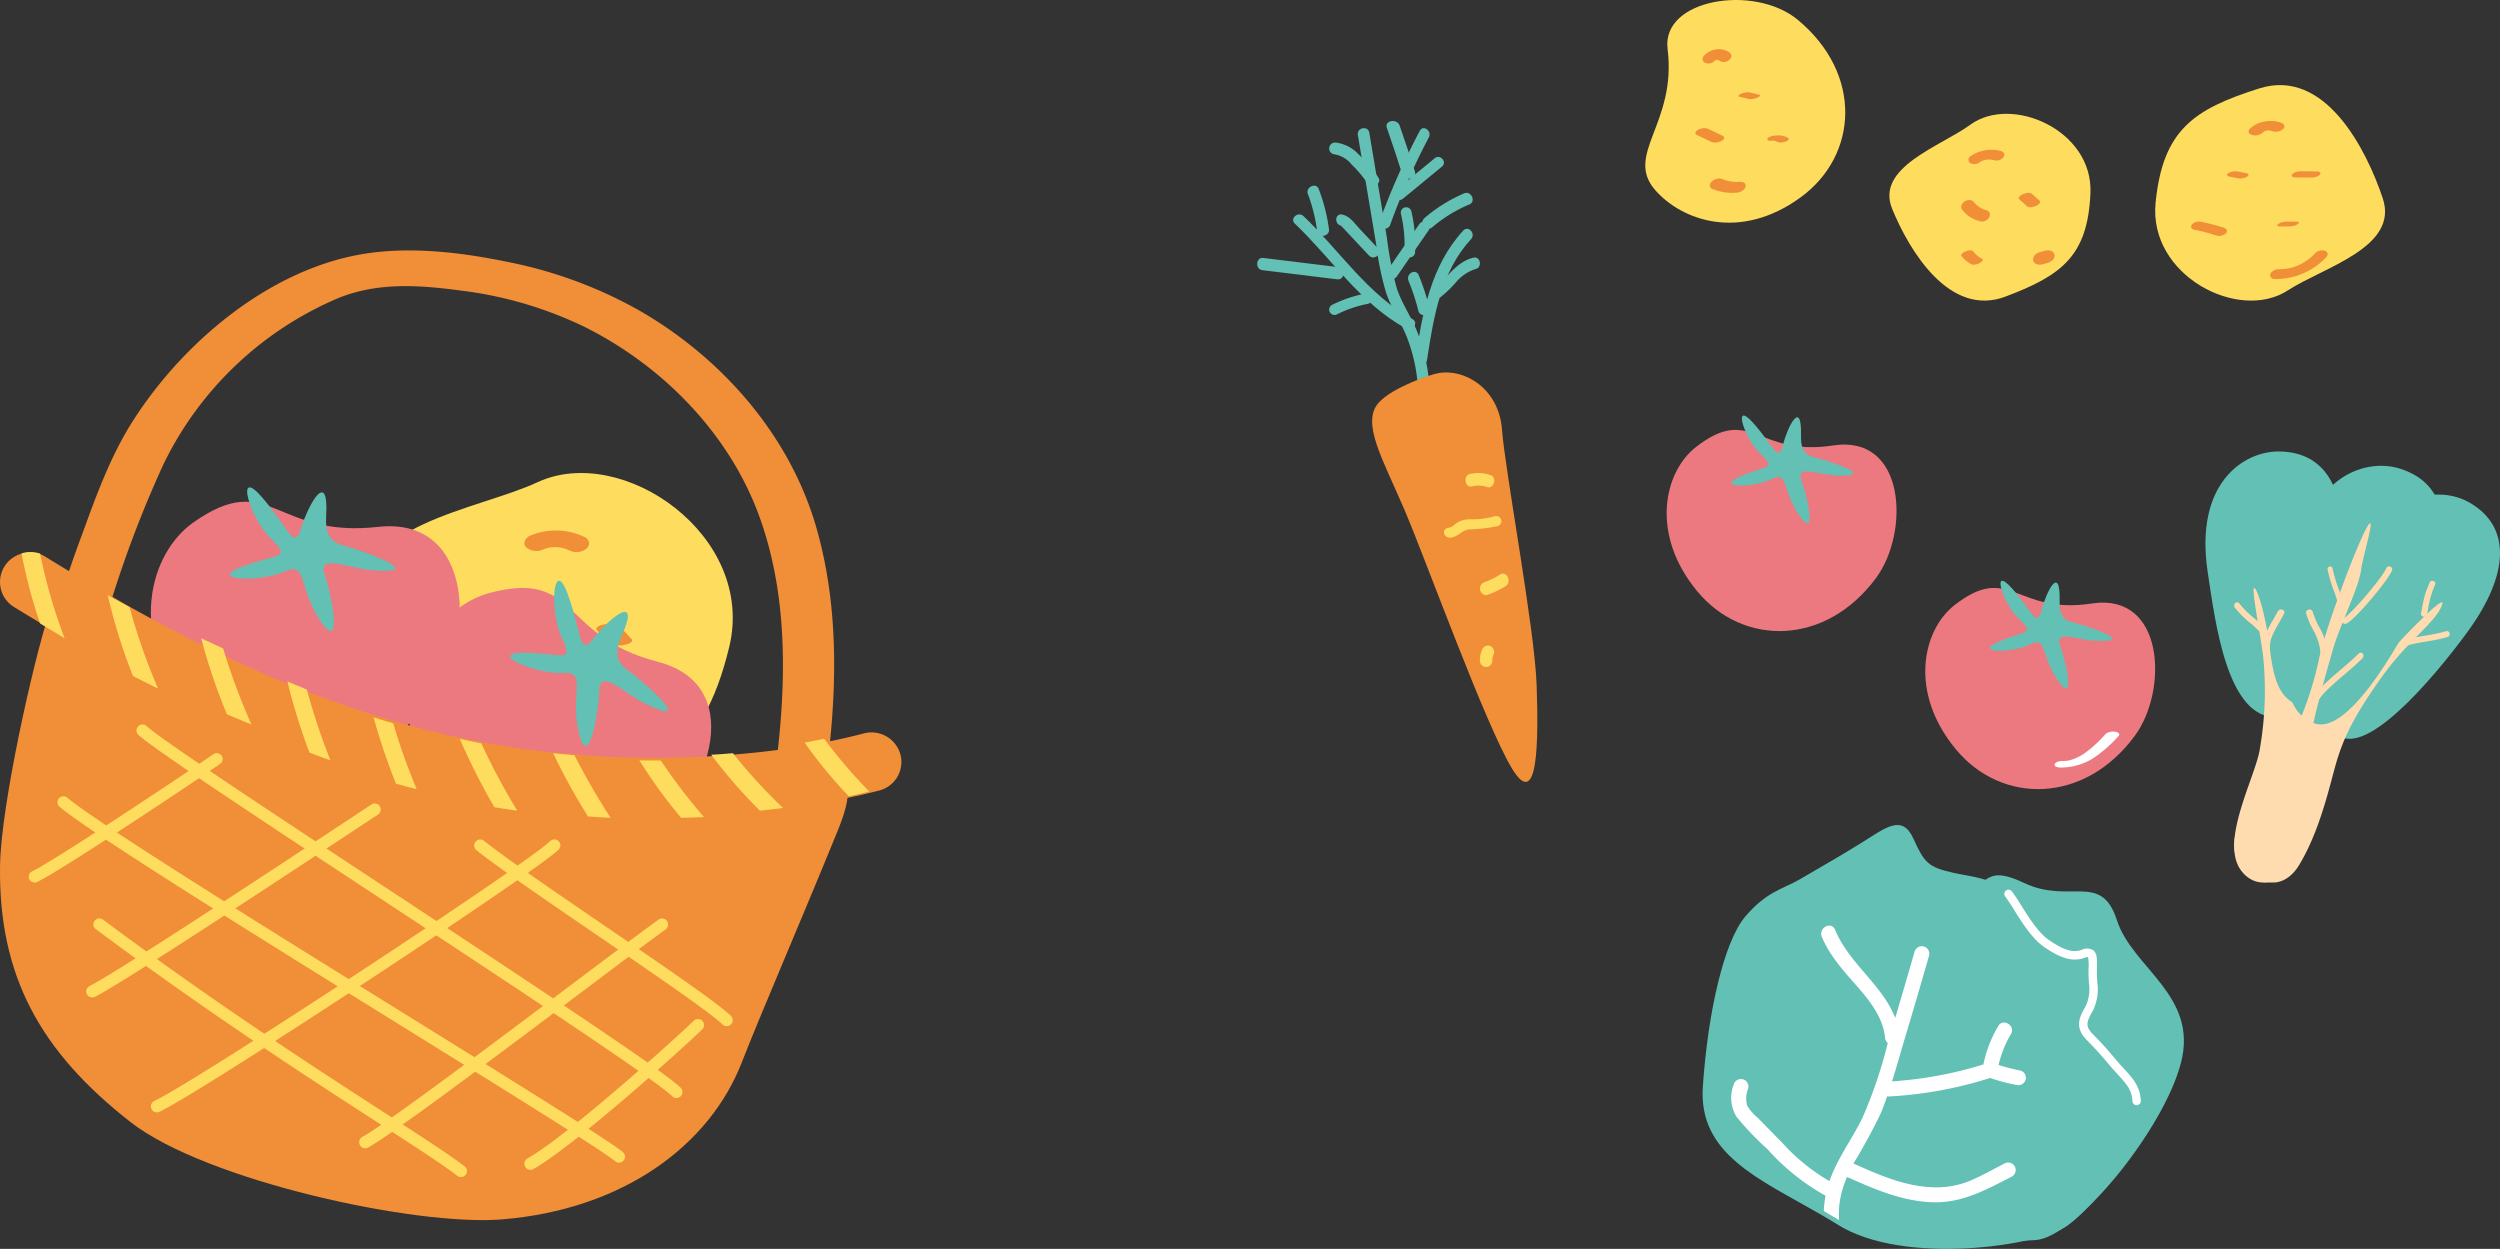
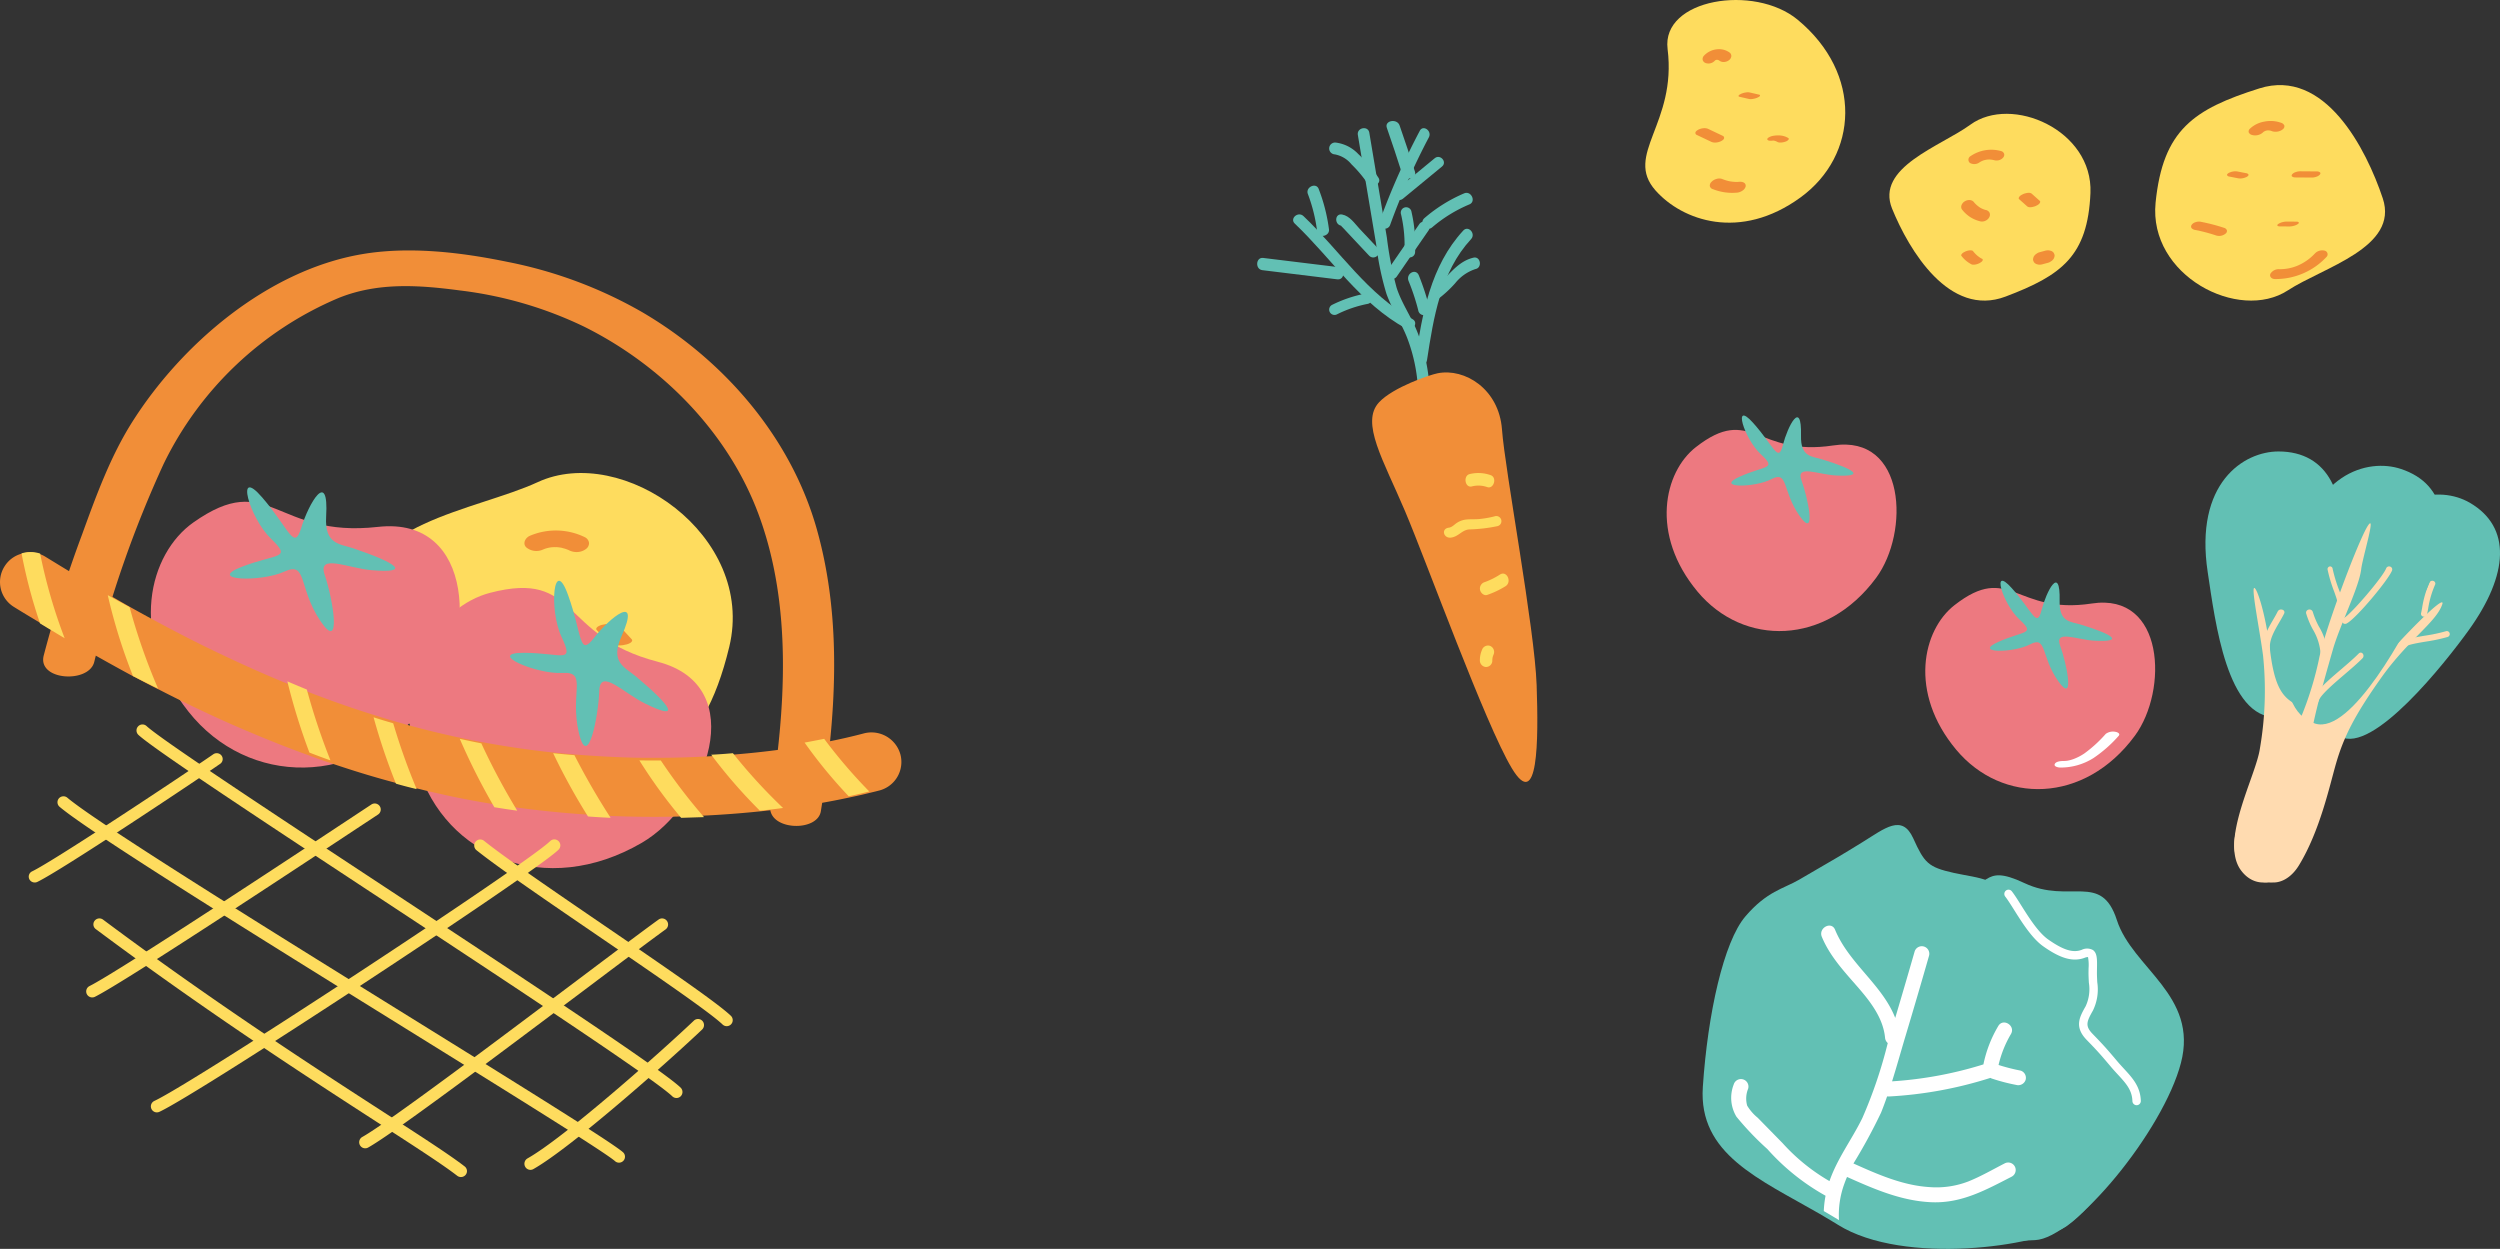
<svg xmlns="http://www.w3.org/2000/svg" width="348" height="173.844" viewBox="0 0 348 173.844">
  <rect x="0" y="0" width="348" height="173.844" fill="#333333" stroke="none" />
  <defs>
    <clipPath id="clip-path">
      <path id="Clip_2" data-name="Clip 2" d="M0,0H110.106V80.1H0Z" transform="translate(0.008 0.018)" fill="none" />
    </clipPath>
    <clipPath id="clip-path-2">
      <path id="Clip_27" data-name="Clip 27" d="M0,0H125.478V36.8H0Z" transform="translate(0 0.059)" fill="none" />
    </clipPath>
    <clipPath id="clip-path-3">
      <path id="Clip_2-2" data-name="Clip 2" d="M0,0H27.838V31H0Z" transform="translate(0.021 0.156)" fill="none" />
    </clipPath>
    <clipPath id="clip-path-4">
      <path id="Clip_67" data-name="Clip 67" d="M0,0H12V2.993H0Z" transform="translate(0 0.054)" fill="none" />
    </clipPath>
  </defs>
  <g id="グループ_3" data-name="グループ 3" transform="translate(-319 -3257.156)">
    <g id="Page_1" data-name="Page 1" transform="translate(319 3292)">
      <g id="Group_3" data-name="Group 3" transform="translate(6)">
        <path id="Clip_2-3" data-name="Clip 2" d="M0,0H110.106V80.1H0Z" transform="translate(0.008 0.018)" fill="none" />
        <g id="Group_3-2" data-name="Group 3" clip-path="url(#clip-path)">
          <path id="Fill_1" data-name="Fill 1" d="M7.109,57.287A155.134,155.134,0,0,1,16.777,29.7,47.7,47.7,0,0,1,41.133,6.613c5.478-2.207,11.2-1.8,16.941-1.037a54.882,54.882,0,0,1,17.178,5.009c10.866,5.387,20.1,14.747,24.336,26.161,4.746,12.8,3.731,27.194,1.636,40.421-.567,3.573,6.554,3.913,7.033.884,2.059-12.992,3.049-26.422-.563-39.238-3.6-12.778-12.88-23.506-24.27-30.2A61.369,61.369,0,0,0,64.619,1.589C58.1.245,50.885-.612,44.284.536,31.244,2.8,19.309,12.969,12.411,23.859,9.36,28.674,7.362,34.18,5.428,39.508A174.157,174.157,0,0,0,.074,56.4c-.872,3.481,6.278,3.9,7.035.884" transform="translate(0.008 0.018)" fill="#f18e38" />
        </g>
      </g>
      <path id="Fill_4" data-name="Fill 4" d="M23.842,1.274C15.359,5.2-2.01,7.188.191,18.322s8.99,29.961,24.066,27.45S46.776,39.733,50.513,24.2,35.6-4.173,23.842,1.274" transform="translate(51 31)" fill="#fedc5e" />
      <path id="Fill_6" data-name="Fill 6" d="M2.616,2.64c.107-.045.226-.079.328-.132-.26.089-.309.107-.147.053.055-.018.113-.034.171-.051a6.07,6.07,0,0,1,.6-.146l.175-.03c-.3.042-.365.053-.185.028.119-.012.237-.024.356-.034.207-.014.416,0,.623-.014-.556.032-.162-.006-.009.006.087.008.177.018.267.028.117.014.235.032.352.053.058.01.117.022.175.034.166.034.115.024-.154-.036.19.073.4.109.595.178.111.038.222.081.33.125.055.022.109.045.162.069q-.333-.152-.115-.049A2.363,2.363,0,0,0,7.366,3a2.136,2.136,0,0,0,1.181-.409,1.016,1.016,0,0,0,.448-.848,1.032,1.032,0,0,0-.55-.793A9.224,9.224,0,0,0,.773.732C.134,1-.305,1.809.262,2.355a2.219,2.219,0,0,0,2.354.285" transform="translate(73 39)" fill="#f18e38" />
      <path id="Fill_8" data-name="Fill 8" d="M.069.858l1.649,1.79a1.414,1.414,0,0,0,.792.313A3.044,3.044,0,0,0,3.138,3,3.284,3.284,0,0,0,3.8,2.947c.132-.027.265-.056.4-.084a1.877,1.877,0,0,0,.588-.249c.141-.115.309-.29.143-.472L3.283.352A1.414,1.414,0,0,0,2.491.039,3.052,3.052,0,0,0,1.863,0,3.316,3.316,0,0,0,1.2.053L.8.135A1.976,1.976,0,0,0,.21.387C.069.5-.1.677.069.858" transform="translate(83 52)" fill="#f18e38" />
      <path id="Fill_10" data-name="Fill 10" d="M.092,1.563A8,8,0,0,0,1.8,3.443,9.7,9.7,0,0,0,4.375,4.886a2.593,2.593,0,0,0,1.384.04,1.881,1.881,0,0,0,1.033-.59.831.831,0,0,0,.123-.9,1.525,1.525,0,0,0-.863-.643C5.933,2.747,5.817,2.7,5.7,2.65c.123.055.248.107.373.16a7.474,7.474,0,0,1-1.462-.847l.3.217A7.146,7.146,0,0,1,3.472.742l.2.265C3.61.925,3.552.843,3.494.759A1.536,1.536,0,0,0,2.631.114,2.628,2.628,0,0,0,1.25.074,1.842,1.842,0,0,0,.215.664a.816.816,0,0,0-.123.9" transform="translate(69 51)" fill="#f18e38" />
-       <path id="Fill_12" data-name="Fill 12" d="M.075.982A8.894,8.894,0,0,0,2.625,3.756a1.516,1.516,0,0,0,.479.16A2.633,2.633,0,0,0,3.729,4a4.269,4.269,0,0,0,1.4-.16c.121-.043.242-.085.365-.13a1.04,1.04,0,0,0,.452-.328L6,3.2a.43.43,0,0,0-.267-.325Q5.613,2.788,5.5,2.7l.192.15A8.475,8.475,0,0,1,3.569.4a.757.757,0,0,0-.338-.21,1.646,1.646,0,0,0-.523-.14A4.347,4.347,0,0,0,1.3.069l-.431.1A2.075,2.075,0,0,0,.231.452L.057.624A.276.276,0,0,0,.075.982" transform="translate(66 64)" fill="#fedc5e" />
      <path id="Fill_14" data-name="Fill 14" d="M1.927,2.994l1.3-.068a1.728,1.728,0,0,0,.7-.173,1.536,1.536,0,0,0,.579-.342,1.1,1.1,0,0,0,.359-.5A.943.943,0,0,0,5,1.341c-.03-.129-.058-.255-.088-.384A1.4,1.4,0,0,0,4.4.345l-.387-.2A2.182,2.182,0,0,0,3.073.006l-1.3.068a1.728,1.728,0,0,0-.7.173A1.544,1.544,0,0,0,.489.589a1.111,1.111,0,0,0-.357.5A.943.943,0,0,0,0,1.659c.028.126.058.255.086.384A1.431,1.431,0,0,0,.6,2.655l.387.2a2.182,2.182,0,0,0,.942.137" transform="translate(84 67)" fill="#fedc5e" />
      <path id="Fill_16" data-name="Fill 16" d="M31.6,3.5C17.217,5.117,16.578-4.638,5.911,2.886-.2,7.194-3.29,18.471,5.258,29.244c8.2,10.33,23.607,10.787,33.477-1.327C45.285,19.878,45.3,1.957,31.6,3.5" transform="translate(21 35)" fill="#ed7980" />
      <path id="Fill_18" data-name="Fill 18" d="M13.4,4.055c-.237,3.937,1.938,3.8,3.819,4.44,6.1,2.066,8.055,3.5,2.533,3.033-3.4-.288-7.609-2.381-6.544.688s2.49,11-.617,6.365S10.8,10.233,7.574,11.725s-10.929,1.257-5.932-.665S8.7,10.026,5.7,7.121.677-3.036,4.5,1.4s4.431,7.529,5.44,4.209S13.8-2.708,13.4,4.055" transform="translate(32 33)" fill="#62c0b4" />
      <path id="Fill_20" data-name="Fill 20" d="M34.549,10.268C20.781,6.722,23.69-2.568,11.212.677,4.065,2.537-2.808,11.935,1.169,24.949,4.983,37.431,18.954,43.268,32.344,35.472c8.889-5.172,15.317-21.828,2.2-25.2" transform="translate(57 47)" fill="#ed7980" />
      <path id="Fill_22" data-name="Fill 22" d="M15.509,7.742c-1.626,3.62.467,4.289,2.013,5.579,5,4.182,6.334,6.248,1.3,3.783-3.1-1.517-6.312-5.03-6.406-1.752s-1.579,11.267-2.85,5.767,1.291-8.515-2.277-8.29S-3.449,10,1.941,10.027,8.96,11.641,7.166,7.805s-1.1-11.4.908-5.821,1.485,8.709,3.619,5.955,6.609-6.415,3.816-.2" transform="translate(71 46)" fill="#62c0b4" />
-       <path id="Fill_24" data-name="Fill 24" d="M6.868.379C8.063-3.3,46.6,20.936,55.6,22.016s36.878,6.014,46.4,4.56,19.754-8.419,14.648,4.12-10.92,25.981-13.394,32.354C98.765,74.585,86.763,83.537,69.82,84.9c-11.93.963-41.2-5.386-51.657-13.556C5.652,61.573-.25,50.992.008,35.576.146,27.287,4.565,7.454,6.868.379" transform="translate(0 50)" fill="#f18e38" />
      <g id="Group_28" data-name="Group 28" transform="translate(0 42)">
        <path id="Clip_27-2" data-name="Clip 27" d="M0,0H125.478V36.8H0Z" transform="translate(0 0.059)" fill="none" />
        <g id="Group_28-2" data-name="Group 28" clip-path="url(#clip-path-2)">
          <path id="Fill_26" data-name="Fill 26" d="M122.383,33.138q-.648.17-1.343.331c-.916.233-1.876.442-2.853.647-2.849.616-5.985,1.153-9.349,1.562-1.017.144-2.079.267-3.136.371-2.693.276-5.524.489-8.458.618-1.008.029-2.052.069-3.078.1-3.125.071-6.363.036-9.664-.113-1.008-.053-2.034-.111-3.071-.187q-4.627-.31-9.371-.944c-1.06-.131-2.131-.3-3.2-.464-1.811-.284-3.629-.62-5.454-.989-.7-.142-1.4-.3-2.1-.46-.943-.207-1.87-.411-2.788-.649-1.006-.238-2.007-.491-3-.776-3.258-.847-6.419-1.824-9.484-2.864-1.064-.351-2.108-.731-3.134-1.107-2.957-1.069-5.78-2.2-8.528-3.373l-.016,0c-1.107-.476-2.214-.953-3.287-1.438-3.152-1.429-6.165-2.88-8.986-4.342l-.018,0c-1.139-.569-2.273-1.167-3.359-1.74l-.016,0c-3.607-1.942-6.89-3.816-9.828-5.536C7.687,11.06,6.553,10.393,5.5,9.744,4.229,8.982,3.05,8.273,1.967,7.6A4.073,4.073,0,0,1,.629,1.942,4.035,4.035,0,0,1,2.964.182,4.2,4.2,0,0,1,5.509.213a3.673,3.673,0,0,1,.85.407c2.5,1.531,5.5,3.364,8.93,5.353.94.542,1.926,1.113,2.945,1.689,2.878,1.607,6.025,3.3,9.382,4.976.954.478,1.928.944,2.932,1.433l.016,0c2.875,1.373,5.888,2.74,9.052,4.036.954.4,1.928.778,2.9,1.16,3.146,1.224,6.388,2.387,9.758,3.422.938.309,1.883.584,2.844.862,2.612.767,5.276,1.44,7.99,2.042.308.062.6.138.911.184,1.008.22,2.021.427,3.017.611C70.3,27,73.513,27.469,76.7,27.816c.965.1,1.933.191,2.884.267,3.038.262,6.032.418,8.939.487l.018,0c.981.013,1.933.022,2.884.013,2.651,0,5.218-.082,7.7-.233,1-.051,1.962-.122,2.932-.211,3.562-.284,6.91-.7,9.99-1.213.936-.162,1.838-.333,2.722-.5,1.964-.373,3.787-.793,5.477-1.24a4.182,4.182,0,0,1,5.087,2.913,4.1,4.1,0,0,1-2.952,5.04" transform="translate(0 0.059)" fill="#f18e38" />
        </g>
      </g>
      <path id="Fill_29" data-name="Fill 29" d="M7,13c-1.178-.563-2.346-1.16-3.467-1.73l-.019,0A76.814,76.814,0,0,1,0,0C.971.541,1.99,1.107,3.042,1.679A84.8,84.8,0,0,0,7,13" transform="translate(15 48)" fill="#fedc5e" />
-       <path id="Fill_31" data-name="Fill 31" d="M7,12c-1.149-.468-2.3-.938-3.412-1.415A81.9,81.9,0,0,1,0,0C.99.47,2,.929,3.043,1.411l.016,0A89.819,89.819,0,0,0,7,12" transform="translate(28 54)" fill="#fedc5e" />
      <path id="Fill_33" data-name="Fill 33" d="M9,7.9c-1.043.03-2.125.067-3.186.1A70.133,70.133,0,0,1,0,0C1.017.015,2,.022,2.986.015A78.776,78.776,0,0,0,9,7.9" transform="translate(89 71)" fill="#fedc5e" />
      <path id="Fill_35" data-name="Fill 35" d="M8,9c-1.034-.054-2.087-.111-3.151-.19A87.649,87.649,0,0,1,0,0C.99.1,1.98.195,2.959.272A99.083,99.083,0,0,0,8,9" transform="translate(77 70)" fill="#fedc5e" />
      <path id="Fill_37" data-name="Fill 37" d="M8,10c-1.055-.135-2.122-.306-3.186-.477A90.638,90.638,0,0,1,0,0C1,.228,2.01.438,3,.63A93.465,93.465,0,0,0,8,10" transform="translate(64 68)" fill="#fedc5e" />
      <path id="Fill_39" data-name="Fill 39" d="M6,10c-.964-.232-1.926-.479-2.882-.756A86.021,86.021,0,0,1,0,0C.9.3,1.81.567,2.735.84A88.818,88.818,0,0,0,6,10" transform="translate(52 65)" fill="#fedc5e" />
      <path id="Fill_41" data-name="Fill 41" d="M6,11c-1-.345-1.97-.715-2.929-1.086A86.545,86.545,0,0,1,0,0C.891.388,1.8.763,2.712,1.139A92.083,92.083,0,0,0,6,11" transform="translate(40 60)" fill="#fedc5e" />
      <path id="Fill_43" data-name="Fill 43" d="M6,12c-1.2-.723-2.354-1.4-3.424-2.066A71.248,71.248,0,0,1,0,.186,4.275,4.275,0,0,1,2.587.216,73.109,73.109,0,0,0,6,12" transform="translate(3 42)" fill="#fedc5e" />
      <path id="Fill_45" data-name="Fill 45" d="M9,7.327c-.917.243-1.879.46-2.857.673A66.838,66.838,0,0,1,0,.525C.935.356,1.838.178,2.724,0A72.41,72.41,0,0,0,9,7.327" transform="translate(112 68)" fill="#fedc5e" />
      <path id="Fill_47" data-name="Fill 47" d="M10,7.625c-1.047.148-2.139.27-3.23.375A71.091,71.091,0,0,1,0,.214C1.026.164,2.023.09,3.021,0A75.084,75.084,0,0,0,10,7.625" transform="translate(99 70)" fill="#fedc5e" />
      <path id="Fill_49" data-name="Fill 49" d="M.666,17.983a.829.829,0,0,1-.583-.443.808.808,0,0,1,.385-1.089C3.5,15,21.676,2.929,25.688.151a.838.838,0,0,1,1.158.194.805.805,0,0,1-.2,1.138C23.217,3.857,4.5,16.343,1.2,17.917a.842.842,0,0,1-.531.066" transform="translate(4 70)" fill="#fedc5e" />
      <path id="Fill_51" data-name="Fill 51" d="M.671,26.983a.836.836,0,0,1-.209-1.568c4.05-2.032,28.624-18.265,36.7-23.6L39.7.139a.838.838,0,1,1,.923,1.4L38.087,3.21c-8.95,5.913-32.73,21.626-36.871,23.7a.835.835,0,0,1-.544.072" transform="translate(12 77)" fill="#fedc5e" />
      <path id="Fill_53" data-name="Fill 53" d="M.668,37.983a.837.837,0,0,1-.185-1.577c5.556-2.578,51.9-33,55.094-36.163a.835.835,0,1,1,1.176,1.186c-3.232,3.2-49.969,33.9-55.566,36.493a.832.832,0,0,1-.519.061" transform="translate(21 82)" fill="#fedc5e" />
      <path id="Fill_55" data-name="Fill 55" d="M.669,31.983a.835.835,0,0,1-.564-.417.844.844,0,0,1,.326-1.145c3.517-1.96,18.794-13.447,29.951-21.836,4.99-3.752,9.3-6.991,11.293-8.428a.832.832,0,0,1,1.168.2.845.845,0,0,1-.195,1.175c-1.978,1.425-6.283,4.66-11.264,8.407C20.189,18.351,4.858,29.879,1.244,31.894a.83.83,0,0,1-.575.089" transform="translate(50 93)" fill="#fedc5e" />
      <path id="Fill_57" data-name="Fill 57" d="M.669,20.983a.836.836,0,0,1-.564-.421.857.857,0,0,1,.326-1.157C5.558,16.52,19.076,4.517,23.589.229a.833.833,0,0,1,1.186.039.862.862,0,0,1-.041,1.2C20.179,5.8,6.5,17.936,1.242,20.893a.815.815,0,0,1-.573.09" transform="translate(73 107)" fill="#fedc5e" />
      <path id="Fill_59" data-name="Fill 59" d="M75,51.983a.831.831,0,0,1-.411-.215C72.06,49.33,52.181,36.237,34.644,24.683,18.106,13.792,2.486,3.5.271,1.456A.84.84,0,0,1,.221.271.831.831,0,0,1,1.4.221C3.515,2.175,19.8,12.906,35.557,23.28,54.017,35.439,73.1,48.013,75.744,50.556a.843.843,0,0,1,.025,1.186.833.833,0,0,1-.772.24" transform="translate(19 66)" fill="#fedc5e" />
      <path id="Fill_61" data-name="Fill 61" d="M78,50.983a.828.828,0,0,1-.386-.193C76.172,49.517,62.681,41.146,48.4,32.284,27.865,19.543,4.593,5.1.294,1.462A.828.828,0,0,1,.2.29.842.842,0,0,1,1.378.2c4.207,3.56,28.436,18.6,47.907,30.676,15.584,9.67,27.892,17.309,29.437,18.674A.831.831,0,0,1,78,50.983" transform="translate(8 76)" fill="#fedc5e" />
      <path id="Fill_63" data-name="Fill 63" d="M50.992,35.983a.864.864,0,0,1-.349-.159c-1.976-1.534-5.788-4-11.064-7.41C30.175,22.335,15.97,13.15.332,1.487A.817.817,0,0,1,.171.329.843.843,0,0,1,1.345.168C16.935,11.8,31.114,20.965,40.5,27.031c5.312,3.434,9.149,5.916,11.182,7.493a.819.819,0,0,1,.143,1.16.848.848,0,0,1-.829.3" transform="translate(13 93)" fill="#fedc5e" />
      <path id="Fill_65" data-name="Fill 65" d="M34.992,25.983a.84.84,0,0,1-.412-.218c-1.785-1.718-9.7-7.127-17.358-12.358C10.351,8.712,3.245,3.857.312,1.493A.839.839,0,0,1,1.365.187c2.881,2.323,9.958,7.158,16.8,11.835,8.067,5.513,15.687,10.719,17.574,12.535a.839.839,0,0,1-.75,1.426" transform="translate(66 82)" fill="#fedc5e" />
    </g>
    <g id="Page_1-2" data-name="Page 1" transform="translate(494 3257)">
      <g id="Group_3-3" data-name="Group 3" transform="translate(54)">
        <path id="Clip_2-4" data-name="Clip 2" d="M0,0H27.838V31H0Z" transform="translate(0.021 0.156)" fill="none" />
        <g id="Group_3-4" data-name="Group 3" clip-path="url(#clip-path-3)">
          <path id="Fill_1-2" data-name="Fill 1" d="M3.108,6.826C4.414,17.236-3,21.516,1.43,26.515c3.718,4.191,11.761,7.086,20.17.977,8.063-5.858,8.7-17.231-.388-24.747C15.179-2.242,2.231-.169,3.108,6.826" transform="translate(0.021 0.156)" fill="#fedc5e" />
        </g>
      </g>
      <path id="Fill_4-2" data-name="Fill 4" d="M1.72,1.582l.06-.064c-.053.053-.106.107-.161.159a1.612,1.612,0,0,1,.247-.2l-.2.129a1.707,1.707,0,0,1,.309-.153l-.24.09a1.854,1.854,0,0,1,.306-.081l-.252.04a1.753,1.753,0,0,1,.343-.02l-.238-.012a1.7,1.7,0,0,1,.368.058l-.215-.059a1.579,1.579,0,0,1,.342.143l-.18-.1a1.184,1.184,0,0,1,.144.1,1,1,0,0,0,.635.174,1.23,1.23,0,0,0,.7-.261A.8.8,0,0,0,4,.992.589.589,0,0,0,3.771.478,2.519,2.519,0,0,0,2.023.015,2.855,2.855,0,0,0,.162.941a.67.67,0,0,0-.147.566.657.657,0,0,0,.4.422,1.205,1.205,0,0,0,1.31-.347" transform="translate(62 7)" fill="#f18e38" />
      <path id="Fill_6-2" data-name="Fill 6" d="M.149.629,1.47.937A1.466,1.466,0,0,0,2,.927,2.481,2.481,0,0,0,2.642.743L2.8.662A.5.5,0,0,0,2.987.5L3,.426a.181.181,0,0,0-.149-.1L1.53.021A1.466,1.466,0,0,0,1,.031a2.491,2.491,0,0,0-.64.185L.2.3A.5.5,0,0,0,.013.459L0,.532a.181.181,0,0,0,.149.1" transform="translate(67 13)" fill="#f18e38" />
      <path id="Fill_8-2" data-name="Fill 8" d="M.209.947q1.016.481,2.031.964a1.32,1.32,0,0,0,.649.082,1.864,1.864,0,0,0,.74-.218c.147-.088.345-.216.368-.382a.312.312,0,0,0-.205-.338L1.76.09A1.319,1.319,0,0,0,1.111.007a1.866,1.866,0,0,0-.74.219C.226.313.026.441,0,.609A.313.313,0,0,0,.209.947" transform="translate(61 18)" fill="#f18e38" />
      <path id="Fill_10-2" data-name="Fill 10" d="M.938.7.959.7.734.736C.8.726.863.719.927.716L.719.728a2.151,2.151,0,0,1,.239,0L.773.717a2.151,2.151,0,0,1,.321.048L.944.731a1.886,1.886,0,0,1,.437.162L1.273.836c.038.019.073.041.108.062a.816.816,0,0,0,.44.1A2.032,2.032,0,0,0,2.475.891,1.046,1.046,0,0,0,2.929.638c.057-.072.121-.191.01-.26a2.52,2.52,0,0,0-.9-.334A3.033,3.033,0,0,0,1.515,0,4.553,4.553,0,0,0,.747.077a1.567,1.567,0,0,0-.314.1A1.054,1.054,0,0,0,.184.3C.111.349-.037.472.008.573A.376.376,0,0,0,.32.74,2.1,2.1,0,0,0,.938.7" transform="translate(71 19)" fill="#f18e38" />
      <path id="Fill_12-2" data-name="Fill 12" d="M.425,1.482a7.3,7.3,0,0,0,3.4.487,1.569,1.569,0,0,0,.782-.315A.963.963,0,0,0,5,1.094C5.051.514,4.436.434,4.09.463L3.9.479c-.078,0-.3-.009.016,0-.109,0-.218,0-.328,0A6.459,6.459,0,0,1,2.878.411C2.823.4,2.769.391,2.715.384c.262.038.079.014.017,0C2.606.356,2.481.325,2.357.29A6.606,6.606,0,0,1,1.675.052,1.273,1.273,0,0,0,.9.075,1.469,1.469,0,0,0,.212.5a.691.691,0,0,0-.2.584.6.6,0,0,0,.41.4" transform="translate(63 25)" fill="#f18e38" />
      <path id="Fill_14-2" data-name="Fill 14" d="M11.277,1.511C7.14,4.529-1.969,7.444.382,13.21S8.351,28.4,16.174,25.439s11.444-5.646,11.817-14.412-10.98-13.7-16.714-9.516" transform="translate(88 16)" fill="#fedc5e" />
      <path id="Fill_16-2" data-name="Fill 16" d="M1.556,1.755c.053-.037.116-.068.166-.109-.134.078-.158.093-.075.046l.088-.047c.1-.053.209-.1.318-.144l.093-.036c-.163.056-.2.068-.1.036.064-.019.128-.039.192-.056.114-.03.23-.046.344-.075-.305.077-.092.015,0,.006.05-.006.1-.009.15-.012.067,0,.134-.007.2-.008h.1c.1,0,.066,0-.089,0,.114.021.235.02.35.037.066.011.131.022.2.037l.1.022c-.134-.035-.158-.039-.07-.016a1.324,1.324,0,0,0,.708.025A1.173,1.173,0,0,0,4.83,1.1.577.577,0,0,0,4.98.581.6.6,0,0,0,4.586.194,5.124,5.124,0,0,0,.318.876a.58.58,0,0,0-.1.965,1.235,1.235,0,0,0,1.335-.086" transform="translate(99 21)" fill="#f18e38" />
      <path id="Fill_18-2" data-name="Fill 18" d="M.059.882q.564.5,1.13,1.005A.7.7,0,0,0,1.67,2a1.5,1.5,0,0,0,.358-.06,1.746,1.746,0,0,0,.37-.122l.213-.108a1.136,1.136,0,0,0,.3-.25c.066-.1.141-.239.027-.341L1.811.112A.7.7,0,0,0,1.33,0a1.5,1.5,0,0,0-.358.06A1.746,1.746,0,0,0,.6.183L.389.293a1.127,1.127,0,0,0-.3.248c-.065.1-.14.24-.026.341" transform="translate(106 27)" fill="#f18e38" />
      <path id="Fill_20-2" data-name="Fill 20" d="M.091,1.294A4.723,4.723,0,0,0,1.2,2.339a4.664,4.664,0,0,0,1.524.645,1.131,1.131,0,0,0,.736-.144,1.09,1.09,0,0,0,.483-.521A.7.7,0,0,0,3.911,1.7a.808.808,0,0,0-.528-.323c-.068-.015-.135-.032-.2-.051l.215.061A3.642,3.642,0,0,1,2.529,1l.18.11A4.108,4.108,0,0,1,1.79.328c.045.05.09.1.134.153-.041-.047-.08-.1-.12-.146A.8.8,0,0,0,1.276.012,1.16,1.16,0,0,0,.539.156,1.065,1.065,0,0,0,.057.679a.674.674,0,0,0,.034.616" transform="translate(98 28)" fill="#f18e38" />
      <path id="Fill_22-2" data-name="Fill 22" d="M.053.8a4.064,4.064,0,0,0,1.42,1.171A.642.642,0,0,0,1.71,2a1.112,1.112,0,0,0,.3-.029,1.936,1.936,0,0,0,.638-.244l.159-.109a.567.567,0,0,0,.183-.223c0-.035.006-.069.01-.1a.2.2,0,0,0-.152-.14l-.124-.065.1.057A3.914,3.914,0,0,1,1.632.092a.306.306,0,0,0-.175-.07A.649.649,0,0,0,1.2.006,1.864,1.864,0,0,0,.548.179l-.193.1A1.057,1.057,0,0,0,.081.5C.058.537.036.574.014.611A.16.16,0,0,0,.053.8" transform="translate(98 35)" fill="#f18e38" />
      <path id="Fill_24-2" data-name="Fill 24" d="M1.312,1.944l.771-.208a1.122,1.122,0,0,0,.4-.193A1,1,0,0,0,2.8,1.269.686.686,0,0,0,2.962.934.559.559,0,0,0,2.98.583C2.95.512,2.92.441,2.888.371A.79.79,0,0,0,2.521.081L2.268.014a1.373,1.373,0,0,0-.58.042Q1.3.16.918.265A1.09,1.09,0,0,0,.512.457.984.984,0,0,0,.2.731a.687.687,0,0,0-.164.336.554.554,0,0,0-.018.35c.03.071.062.142.092.212a.79.79,0,0,0,.369.289l.252.069a1.4,1.4,0,0,0,.58-.044" transform="translate(108 35)" fill="#f18e38" />
      <path id="Fill_26-2" data-name="Fill 26" d="M18.47,28.575c4.921-3.214,15.5-5.96,13.21-12.816S23.621-2.424,14.5.461,1.076,6.215.058,16.362,11.651,33.03,18.47,28.575" transform="translate(125 12)" fill="#fedc5e" />
      <path id="Fill_28" data-name="Fill 28" d="M1.96,1.625a2.285,2.285,0,0,1,.189-.167L1.965,1.6a2.158,2.158,0,0,1,.18-.126c.045-.028.271-.146.081-.052s.038-.014.092-.035c.071-.029.144-.054.219-.077l-.275.082a3.148,3.148,0,0,1,.461-.1l-.288.038c.079-.01.159-.017.238-.022.055,0,.325,0,.1-.006s.042.005.1.012c.079.009.156.022.234.037L2.863,1.3a2.667,2.667,0,0,1,.446.134,1.6,1.6,0,0,0,.806.022,1.424,1.424,0,0,0,.691-.338.5.5,0,0,0,.172-.5A.712.712,0,0,0,4.53.247,4.372,4.372,0,0,0,2.2.084a3.854,3.854,0,0,0-2.009.987.513.513,0,0,0-.172.5.659.659,0,0,0,.448.369,1.638,1.638,0,0,0,1.5-.316" transform="translate(138 17)" fill="#f18e38" />
      <path id="Fill_30" data-name="Fill 30" d="M.52.854l2.27.018A1.932,1.932,0,0,0,3.465.75a1.071,1.071,0,0,0,.467-.3C4,.36,4.044.238,3.938.145A.734.734,0,0,0,3.48.017L1.209,0A1.909,1.909,0,0,0,.535.122,1.069,1.069,0,0,0,.069.417C0,.512-.044.634.062.726A.721.721,0,0,0,.52.854" transform="translate(144 24)" fill="#f18e38" />
      <path id="Fill_32" data-name="Fill 32" d="M.349.739,1.577.98A1.838,1.838,0,0,0,2.229.957a1.522,1.522,0,0,0,.328-.1A1.012,1.012,0,0,0,2.813.738c.094-.069.227-.178.175-.288A.439.439,0,0,0,2.651.261L1.423.02A1.838,1.838,0,0,0,.771.043a1.478,1.478,0,0,0-.327.1A1,1,0,0,0,.187.262C.093.332-.041.441.012.551A.439.439,0,0,0,.349.739" transform="translate(135 24)" fill="#f18e38" />
      <path id="Fill_34" data-name="Fill 34" d="M.626,1.177l.229.045c.053.011.239.043.013,0,.133.024.267.058.4.088.246.057.492.118.735.181q.759.2,1.5.448a1.4,1.4,0,0,0,1.325-.288A.456.456,0,0,0,4.981,1.2a.6.6,0,0,0-.4-.333A26.266,26.266,0,0,0,1.275.014a1.505,1.505,0,0,0-.74.1A.95.95,0,0,0,.054.491.382.382,0,0,0,.092.938a.943.943,0,0,0,.534.239" transform="translate(130 31)" fill="#f18e38" />
      <path id="Fill_36" data-name="Fill 36" d="M.3.668,1.62.679A2.422,2.422,0,0,0,2.231.61,1.9,1.9,0,0,0,2.8.386c.067-.046.236-.148.194-.249S2.794.011,2.7.01L1.379,0a2.413,2.413,0,0,0-.61.068A1.865,1.865,0,0,0,.2.293C.133.338-.036.441.007.541S.2.667.3.668" transform="translate(142 31)" fill="#f18e38" />
      <path id="Fill_38" data-name="Fill 38" d="M.618,4A9.676,9.676,0,0,0,7.826.945.52.52,0,0,0,7.614.053,1.417,1.417,0,0,0,6.232.442,7.032,7.032,0,0,1,3.886,2.106c-.106.046-.213.092-.321.134.189-.074-.178.058-.213.07-.251.081-.506.145-.762.2-.121.025-.129.027-.026.007l-.194.031c-.13.02-.26.036-.39.049s-.262.021-.393.027c-.066,0-.13.005-.2.007.084,0,.07,0-.046,0a1.377,1.377,0,0,0-1.283.6c-.218.43.18.758.556.765" transform="translate(141 35)" fill="#f18e38" />
      <path id="Fill_40" data-name="Fill 40" d="M23.185,2.162C12.531,3.793,11.786-3.626,4.059,2.4-.368,5.855-2.353,14.535,4.3,22.513c6.384,7.648,17.863,7.571,24.868-1.934C33.823,14.27,33.332.61,23.185,2.162" transform="translate(57 60)" fill="#ed7980" />
      <path id="Fill_42" data-name="Fill 42" d="M9.7,2.8C9.63,5.825,11.236,5.66,12.645,6.1,17.215,7.5,18.7,8.546,14.6,8.347c-2.523-.124-5.694-1.607-4.824.713s2.139,8.355-.285,4.893S7.941,7.61,5.595,8.846-2.46,10.119,1.186,8.5s5.2-.994,2.9-3.134S.094-2.267,3.04,1.026,6.521,6.667,7.18,4.094,9.819-2.391,9.7,2.8" transform="translate(66 58)" fill="#62c0b4" />
      <path id="Fill_44" data-name="Fill 44" d="M23.185,2.163C12.531,3.792,11.786-3.626,4.059,2.4-.368,5.855-2.353,14.535,4.3,22.513c6.384,7.648,17.863,7.571,24.868-1.934C33.823,14.27,33.332.61,23.185,2.163" transform="translate(93 82)" fill="#ed7980" />
      <path id="Fill_46" data-name="Fill 46" d="M9.7,2.8C9.63,5.825,11.236,5.66,12.645,6.1,17.215,7.5,18.7,8.546,14.6,8.347c-2.523-.124-5.694-1.607-4.824.713s2.139,8.355-.285,4.893S7.941,7.61,5.595,8.846-2.46,10.119,1.186,8.5s5.2-.994,2.9-3.134S.094-2.267,3.04,1.026,6.521,6.667,7.18,4.094,9.818-2.391,9.7,2.8" transform="translate(102 81)" fill="#62c0b4" />
      <path id="Fill_48" data-name="Fill 48" d="M7.121.312a18.158,18.158,0,0,1-2.945,2.7,7.249,7.249,0,0,1-1.547.807,4.846,4.846,0,0,1-.759.211c-.179.042.033,0-.075.016q-.122.017-.245.027-.1.009-.2.014c.2-.011-.116,0-.128,0-.358,0-1.037.052-1.2.423S.545,5,.781,5A8.576,8.576,0,0,0,5.412,3.678,18.267,18.267,0,0,0,8.9.608c.3-.312-.114-.527-.422-.58A1.707,1.707,0,0,0,7.121.312" transform="translate(111 102)" fill="#fff" />
      <path id="Fill_50" data-name="Fill 50" d="M1.608.629,4.049,15.2A50.2,50.2,0,0,0,5.4,22.179c.71,2.226,2.127,4.177,2.962,6.363A25.826,25.826,0,0,1,10,36.252.818.818,0,0,1,9.128,37a.831.831,0,0,1-.752-.864,23.27,23.27,0,0,0-1.47-6.87c-.817-2.142-2.146-4.053-2.912-6.21a40.25,40.25,0,0,1-1.431-6.886Q1.97,12.624,1.376,9.081.695,5.012.013.944C-.159-.079,1.437-.4,1.608.629" transform="translate(14 18)" fill="#62c0b4" />
      <path id="Fill_52" data-name="Fill 52" d="M15.727,15.891C9.341,12.409,5.37,6.162.234,1.282-.512.573.7-.47,1.441.234c5.037,4.787,8.922,10.93,15.182,14.345.907.5.006,1.8-.9,1.313" transform="translate(5 30)" fill="#62c0b4" />
      <path id="Fill_54" data-name="Fill 54" d="M6.905,1.262A96.565,96.565,0,0,0,1.5,13.485a.772.772,0,0,1-1.454-.519A99.792,99.792,0,0,1,5.627.379c.454-.907,1.727-.016,1.278.883" transform="translate(17 18)" fill="#62c0b4" />
      <path id="Fill_56" data-name="Fill 56" d="M1.823.617q1.115,3.2,2.138,6.435c.325,1.027-1.454,1.344-1.777.324Q1.161,4.144.046.941C-.308-.077,1.471-.393,1.823.617" transform="translate(18 17)" fill="#62c0b4" />
      <path id="Fill_58" data-name="Fill 58" d="M6.73,1.333,1.287,5.818C.525,6.446-.492,5.3.27,4.667L5.713.182C6.475-.446,7.493.7,6.73,1.333" transform="translate(19 22)" fill="#62c0b4" />
      <path id="Fill_60" data-name="Fill 60" d="M.909,0A5.18,5.18,0,0,1,4.061,1.585a18.919,18.919,0,0,1,2.8,3.279C7.472,5.753,5.9,6.482,5.3,5.6A17.146,17.146,0,0,0,3.126,3.031,3.884,3.884,0,0,0,.782,1.643.823.823,0,1,1,.909,0" transform="translate(10 20)" fill="#62c0b4" />
      <path id="Fill_62" data-name="Fill 62" d="M5.852,1.234Q3.635,4.449,1.421,7.663a.779.779,0,0,1-1.273-.9Q2.363,3.551,4.579.337a.779.779,0,0,1,1.273.9" transform="translate(18 31)" fill="#62c0b4" />
      <path id="Fill_64" data-name="Fill 64" d="M.822.016C1.9.217,2.561,1.261,3.26,2.006L5.789,4.7c.7.748-.511,1.785-1.211,1.039L2.5,3.526,1.509,2.467c-.18-.193-.36-.388-.541-.578C.913,1.832.619,1.562.705,1.578-.3,1.39-.2-.174.822.016" transform="translate(11 30)" fill="#62c0b4" />
      <g id="Group_68" data-name="Group 68" transform="translate(0 36)">
-         <path id="Clip_67-2" data-name="Clip 67" d="M0,0H12V2.993H0Z" transform="translate(0 0.054)" fill="none" />
        <g id="Group_68-2" data-name="Group 68" clip-path="url(#clip-path-4)">
          <path id="Fill_66" data-name="Fill 66" d="M11.167,2.987.717,1.709C-.31,1.584-.2-.12.835.007L11.284,1.284c1.028.126.918,1.829-.117,1.7" transform="translate(0 0.054)" fill="#62c0b4" />
        </g>
      </g>
      <path id="Fill_69" data-name="Fill 69" d="M1.558.452a24.122,24.122,0,0,1,1.435,5.62c.128,1-1.519,1.322-1.647.308A22.36,22.36,0,0,0,.056,1.162C-.307.214,1.192-.5,1.558.452" transform="translate(7 26)" fill="#62c0b4" />
      <path id="Fill_71" data-name="Fill 71" d="M5.392,1.453A16.655,16.655,0,0,0,1.118,2.908.743.743,0,1,1,.412,1.6,18.323,18.323,0,0,1,5.085.018a.734.734,0,1,1,.307,1.435" transform="translate(10 41)" fill="#62c0b4" />
      <path id="Fill_73" data-name="Fill 73" d="M7.773,1.443C3.54,6.019,2.54,12.412,1.639,18.293,1.483,19.3-.146,19.2.011,18.176c.975-6.355,2.12-13,6.679-17.932C7.4-.52,8.472.687,7.773,1.443" transform="translate(22 32)" fill="#62c0b4" />
      <path id="Fill_75" data-name="Fill 75" d="M6.412,1.6A5.979,5.979,0,0,0,3.59,3.548,16.1,16.1,0,0,1,1.056,5.873C.229,6.435-.448,4.986.37,4.43,2.41,3.043,3.592.611,6.114.022c.96-.225,1.258,1.358.3,1.582" transform="translate(24 36)" fill="#62c0b4" />
      <path id="Fill_77" data-name="Fill 77" d="M1.5.485a34.44,34.44,0,0,1,1.471,4.5.8.8,0,1,1-1.556.344A30.793,30.793,0,0,0,.077,1.278C-.343.243,1.074-.551,1.5.485" transform="translate(21 38)" fill="#62c0b4" />
      <path id="Fill_79" data-name="Fill 79" d="M1.483.659a20.714,20.714,0,0,1,.5,5.563A.748.748,0,1,1,.5,6.1,18.833,18.833,0,0,0,.028,1,.751.751,0,1,1,1.483.659" transform="translate(20 29)" fill="#62c0b4" />
      <path id="Fill_81" data-name="Fill 81" d="M6.544,1.607A19.642,19.642,0,0,0,1.36,4.8C.551,5.495-.523,4.207.289,3.512A21.059,21.059,0,0,1,5.819.067c.962-.4,1.693,1.132.726,1.539" transform="translate(23 27)" fill="#62c0b4" />
      <path id="Fill_83" data-name="Fill 83" d="M9.125.113c3.769-.742,8.542,2.187,8.952,7.834S22.634,35.691,22.9,43.514s.228,17.712-3.465,11.565S7.616,26.472,4.592,19.334-1.655,6.959.965,4.153C2.915,2.063,8.012.332,9.125.113" transform="translate(16 52)" fill="#f18e38" />
      <path id="Fill_85" data-name="Fill 85" d="M3.018,1.959a3.687,3.687,0,0,0-2.15-.09C-.073,2.1-.365.379.577.147A5.086,5.086,0,0,1,3.506.3c.922.323.433,1.98-.488,1.659" transform="translate(29 66)" fill="#fedc5e" />
      <path id="Fill_87" data-name="Fill 87" d="M7.372,1.411A22.01,22.01,0,0,1,3.5,1.853C2.513,1.926,2.016,2.859.984,2.991c-1.065.135-1.4-1.242-.327-1.378.479-.061.784-.448,1.154-.682A2.936,2.936,0,0,1,3.16.468c.6-.055,1.2-.008,1.8-.066a13.811,13.811,0,0,0,2.08-.37.713.713,0,1,1,.327,1.378" transform="translate(26 72)" fill="#fedc5e" />
      <path id="Fill_89" data-name="Fill 89" d="M3.569,1.757A12.524,12.524,0,0,1,1.02,2.968c-.438.155-.921-.275-1-.715a.933.933,0,0,1,.67-1.072A10.654,10.654,0,0,0,2.8.13c.948-.6,1.708,1.034.766,1.628" transform="translate(31 80)" fill="#fedc5e" />
      <path id="Fill_91" data-name="Fill 91" d="M1.939,1.193c-.042.094-.081.189-.114.287-.017.05-.032.1-.044.149-.02.088-.025.1-.013.037.024-.1-.023.162-.027.192q-.013.155-.011.31A.883.883,0,0,1,.8,3,.909.909,0,0,1,0,2.038,3.516,3.516,0,0,1,.3.609.882.882,0,0,1,1.4.056a.912.912,0,0,1,.536,1.136" transform="translate(31 90)" fill="#fedc5e" />
      <path id="Fill_93" data-name="Fill 93" d="M10.176,0c6.892.012,9.773,5.889,8.55,15.362C18.014,20.891,15.2,36.9,9.9,37c-6.9.13-8.527-13.183-9.588-20.205C-1.555,4.417,5.3-.008,10.176,0" transform="translate(132 63)" fill="#62c0b4" />
      <path id="Fill_95" data-name="Fill 95" d="M4.015,9.393A47.351,47.351,0,0,1,3.58,22.341C3.048,26.162-2.085,35.255.958,39.325c2.67,3.573,7.357.838,7.583-2.668C8.9,31.047,12.83,18.309,9.953,16.9c-2.621-1.281-4.19-1.812-4.961-8.221-.556-4.6-1.546-7.77-2-8.486-.894-1.412.495,5.184,1.022,9.2" transform="translate(136 82)" fill="#ffdbb0" />
-       <path id="Fill_97" data-name="Fill 97" d="M3.458,3.974A.394.394,0,0,1,3.3,3.863a8.554,8.554,0,0,0-1.046-.968A13.363,13.363,0,0,1,.1.746.482.482,0,0,1,.137.113.38.38,0,0,1,.71.151,12.637,12.637,0,0,0,2.743,2.177,9.4,9.4,0,0,1,3.886,3.24a.482.482,0,0,1-.01.634.378.378,0,0,1-.418.1" transform="translate(136 84)" fill="#ffdbb0" />
      <path id="Fill_99" data-name="Fill 99" d="M.349,5.977A.418.418,0,0,1,.03,5.65c-.2-1.484.633-2.92,1.367-4.185.247-.425.481-.826.673-1.219A.52.52,0,0,1,2.677.023l.018,0a.373.373,0,0,1,.271.509c-.2.416-.442.827-.695,1.263C1.557,3.029.818,4.3.988,5.566A.421.421,0,0,1,.56,6a.576.576,0,0,1-.211-.02" transform="translate(140 85)" fill="#ffdbb0" />
      <path id="Fill_101" data-name="Fill 101" d="M20.8,1.14c5.823,3.388,5.429,9.99-.165,17.755C17.369,23.428,7.278,36.184,2.753,33.677c-5.893-3.265-.864-15.82,1.62-22.542C8.75-.71,16.675-1.259,20.8,1.14" transform="translate(148 69)" fill="#62c0b4" />
      <path id="Fill_103" data-name="Fill 103" d="M18.017,8.815A33.69,33.69,0,0,1,9.243,16.58C5.912,18.49-.614,29.751.047,34.813s4.785,5.38,6.972,1.787c2.924-4.8,4.257-11.042,5.149-14.135,1.065-3.695,2.589-6.75,6.329-12.009s7.686-7.732,8.474-10.2c.509-1.6-5.718,4.751-8.953,8.563" transform="translate(138 84)" fill="#ffdbb0" />
      <path id="Fill_105" data-name="Fill 105" d="M.266,2.976a.413.413,0,0,1-.12-.071A.432.432,0,0,1,.09,2.318C.921,1.249,2.691.953,4.564.639A22.359,22.359,0,0,0,7.487.018a.4.4,0,0,1,.5.281.421.421,0,0,1-.268.52,22.9,22.9,0,0,1-3.025.646c-1.72.287-3.344.559-3.983,1.381a.387.387,0,0,1-.442.129" transform="translate(158 88)" fill="#ffdbb0" />
      <path id="Fill_107" data-name="Fill 107" d="M.282,4.977a.387.387,0,0,1-.273-.45c.05-.219.1-.473.15-.752A14.15,14.15,0,0,1,1.188.231a.444.444,0,0,1,.56-.2.381.381,0,0,1,.215.517A13.3,13.3,0,0,0,.994,3.91c-.055.289-.1.553-.156.778a.424.424,0,0,1-.5.3L.282,4.977" transform="translate(162 81)" fill="#ffdbb0" />
      <path id="Fill_109" data-name="Fill 109" d="M16.2.43c6.538,2.153,7.421,8.694,3.276,17.413C17.062,22.932,9.344,37.434,4.289,35.885-2.3,33.866.349,20.572,1.553,13.5,3.677,1.027,11.574-1.1,16.2.43" transform="translate(143 65)" fill="#62c0b4" />
      <path id="Fill_111" data-name="Fill 111" d="M18.631.3c-1.333,2-6.123,14.828-6.86,18.754A46.61,46.61,0,0,1,7.39,31.063C5.717,34.481-1.373,41.52.236,46.274s6.732,4.835,8.177.946c1.931-5.2,1.663-11.954,1.942-15.109.333-3.769,1.633-8.428,3.387-14.551.972-3.393,3.64-8.63,3.936-11.166.192-1.638,2.111-7.825.953-6.092" transform="translate(136 73)" fill="#ffdbb0" />
      <path id="Fill_113" data-name="Fill 113" d="M1.532,4.978A.378.378,0,0,1,1.3,4.665C1.284,4.538,1.092,4,.924,3.521A20.342,20.342,0,0,1,0,.447.381.381,0,0,1,.293.006.356.356,0,0,1,.7.319a20.245,20.245,0,0,0,.882,2.926A8.555,8.555,0,0,1,2,4.569.377.377,0,0,1,1.692,5a.327.327,0,0,1-.16-.019" transform="translate(149 79)" fill="#ffdbb0" />
      <path id="Fill_115" data-name="Fill 115" d="M.293,7.976a.432.432,0,0,1-.242-.2.411.411,0,0,1,.183-.566c1-.506,5.48-5.753,5.916-6.931A.444.444,0,0,1,6.708.024a.415.415,0,0,1,.267.535C6.511,1.819,1.956,7.289.643,7.951a.452.452,0,0,1-.35.025" transform="translate(151 79)" fill="#ffdbb0" />
      <path id="Fill_117" data-name="Fill 117" d="M2.36,6.975a.443.443,0,0,1-.318-.429A7.593,7.593,0,0,0,.936,2.752,11.742,11.742,0,0,1,.014.542.437.437,0,0,1,.365.012.482.482,0,0,1,.942.335,10.9,10.9,0,0,0,1.8,2.385,8.26,8.26,0,0,1,3,6.577.463.463,0,0,1,2.5,7a.577.577,0,0,1-.142-.025" transform="translate(146 85)" fill="#ffdbb0" />
      <path id="Fill_119" data-name="Fill 119" d="M.262,6.975a.464.464,0,0,1-.239-.569C.35,5.353,2.069,3.88,3.889,2.324,4.822,1.525,5.7.771,6.346.115A.359.359,0,0,1,6.9.148.489.489,0,0,1,6.87.776C6.2,1.458,5.308,2.224,4.361,3.034,2.868,4.311,1.01,5.9.762,6.7a.383.383,0,0,1-.5.272" transform="translate(147 91)" fill="#ffdbb0" />
      <path id="Fill_121" data-name="Fill 121" d="M15.44,2.033c6.055.2,4.053-3.928,10.362-.951S36.494-.506,38.666,6.225s11.383,10.455,8.919,19.9S32.8,50.553,27.286,50.779,3.619,52.512.654,43.023,5.2,1.69,15.44,2.033" transform="translate(81 122)" fill="#62c0b4" />
      <path id="Fill_123" data-name="Fill 123" d="M50.758,55.782c-3.878,2.8-22.715,5.623-31.919-.137l-.377-.235c-.708-.437-1.426-.861-2.14-1.273C7.86,49.256-.592,45.814.033,36.469.719,26.193,2.951,16.242,5.952,12.727s5.3-3.849,7.466-5.106C18.7,4.555,19.259,4.234,22.3,2.357s5.464-3.944,7.018-.517,2.057,4.024,5.652,4.824,6.27.584,8.575,4.683,5.113,6.139,7.537,6.288S53.839,15.372,53.892,21s-3.245,4.769-.02,8.558S59.815,34.325,60,39.994,54.638,52.98,50.758,55.782" transform="translate(62 115)" fill="#62c0b4" />
      <path id="Fill_125" data-name="Fill 125" d="M39.059,34.932c-3.616,1.854-6.967,3.736-11.153,3.576s-8.045-1.838-11.8-3.522c-.136.317-.265.642-.38.971A12.588,12.588,0,0,0,14.986,41c-.7-.432-1.409-.854-2.114-1.261a14.161,14.161,0,0,1,.246-2.137,31.12,31.12,0,0,1-8.105-6.5,40.439,40.439,0,0,1-4.3-4.5,5.091,5.091,0,0,1-.374-4.5,1.045,1.045,0,0,1,2,.612,3.614,3.614,0,0,0-.131,2.349,6.494,6.494,0,0,0,1.468,1.687Q5.4,28.508,7.123,30.267a26.924,26.924,0,0,0,6.54,5.3c1.086-3.147,3.106-5.776,4.573-8.775a64.62,64.62,0,0,0,3.54-10.443,1.092,1.092,0,0,1-.375-.734c-.272-2.846-2.175-5.2-3.985-7.268-1.835-2.1-3.745-4.18-4.82-6.792C12.089.319,13.93-.671,14.44.573c1.925,4.684,6.577,7.652,8.375,12.276q1.373-4.612,2.7-9.239a1.044,1.044,0,0,1,2,.612q-1.59,5.558-3.252,11.1c-.633,2.106-1.223,4.246-1.886,6.356a54.144,54.144,0,0,0,12.714-2.357,17.158,17.158,0,0,1,2.069-5.344c.684-1.159,2.445-.038,1.762,1.121A15.244,15.244,0,0,0,37.2,19.4a26.814,26.814,0,0,0,3.07.785,1.053,1.053,0,0,1,.693,1.3,1.078,1.078,0,0,1-1.3.694,26.767,26.767,0,0,1-3.365-.876,1.261,1.261,0,0,1-.234-.108.53.53,0,0,1-.052.02,56.366,56.366,0,0,1-14.068,2.571,1.073,1.073,0,0,1-.258-.015c-.264.761-.541,1.514-.84,2.258A76.053,76.053,0,0,1,17,33.113c3.366,1.512,6.851,3.055,10.576,3.286a12.387,12.387,0,0,0,5.415-.786c1.748-.7,3.411-1.668,5.085-2.526a1.045,1.045,0,0,1,.982,1.844" transform="translate(66 129)" fill="#fff" />
      <path id="Fill_127" data-name="Fill 127" d="M18.245,29.974a.591.591,0,0,1-.414-.548c-.044-1.546-.927-2.5-2.044-3.713-.322-.349-.655-.71-.991-1.11-1.494-1.776-1.936-2.255-3.338-3.7-1.758-1.816-.97-3.205-.136-4.676a5.637,5.637,0,0,0,.447-3.292c-.026-.5-.054-1.013-.047-1.574l.007-.406a6.262,6.262,0,0,0-.078-1.581,1.4,1.4,0,0,0-.49.116c-1.6.584-3.318.107-5.734-1.6C3.86,6.787,2.467,4.571,1.348,2.791.871,2.033.46,1.38.128.959A.6.6,0,0,1,.221.129a.58.58,0,0,1,.822.094c.371.469.8,1.148,1.292,1.934C3.4,3.849,4.721,5.953,6.1,6.924c2.1,1.476,3.449,1.9,4.668,1.452a1.694,1.694,0,0,1,1.569.025c.6.434.586,1.285.564,2.574l-.006.4c-.007.521.019,1.016.044,1.5a6.7,6.7,0,0,1-.6,3.942c-.879,1.55-1.127,2.141-.043,3.262,1.425,1.473,1.875,1.958,3.393,3.763.318.378.643.729.955,1.069,1.183,1.282,2.3,2.492,2.358,4.485a.587.587,0,0,1-.566.607.575.575,0,0,1-.188-.025" transform="translate(104 124)" fill="#fff" />
    </g>
  </g>
</svg>